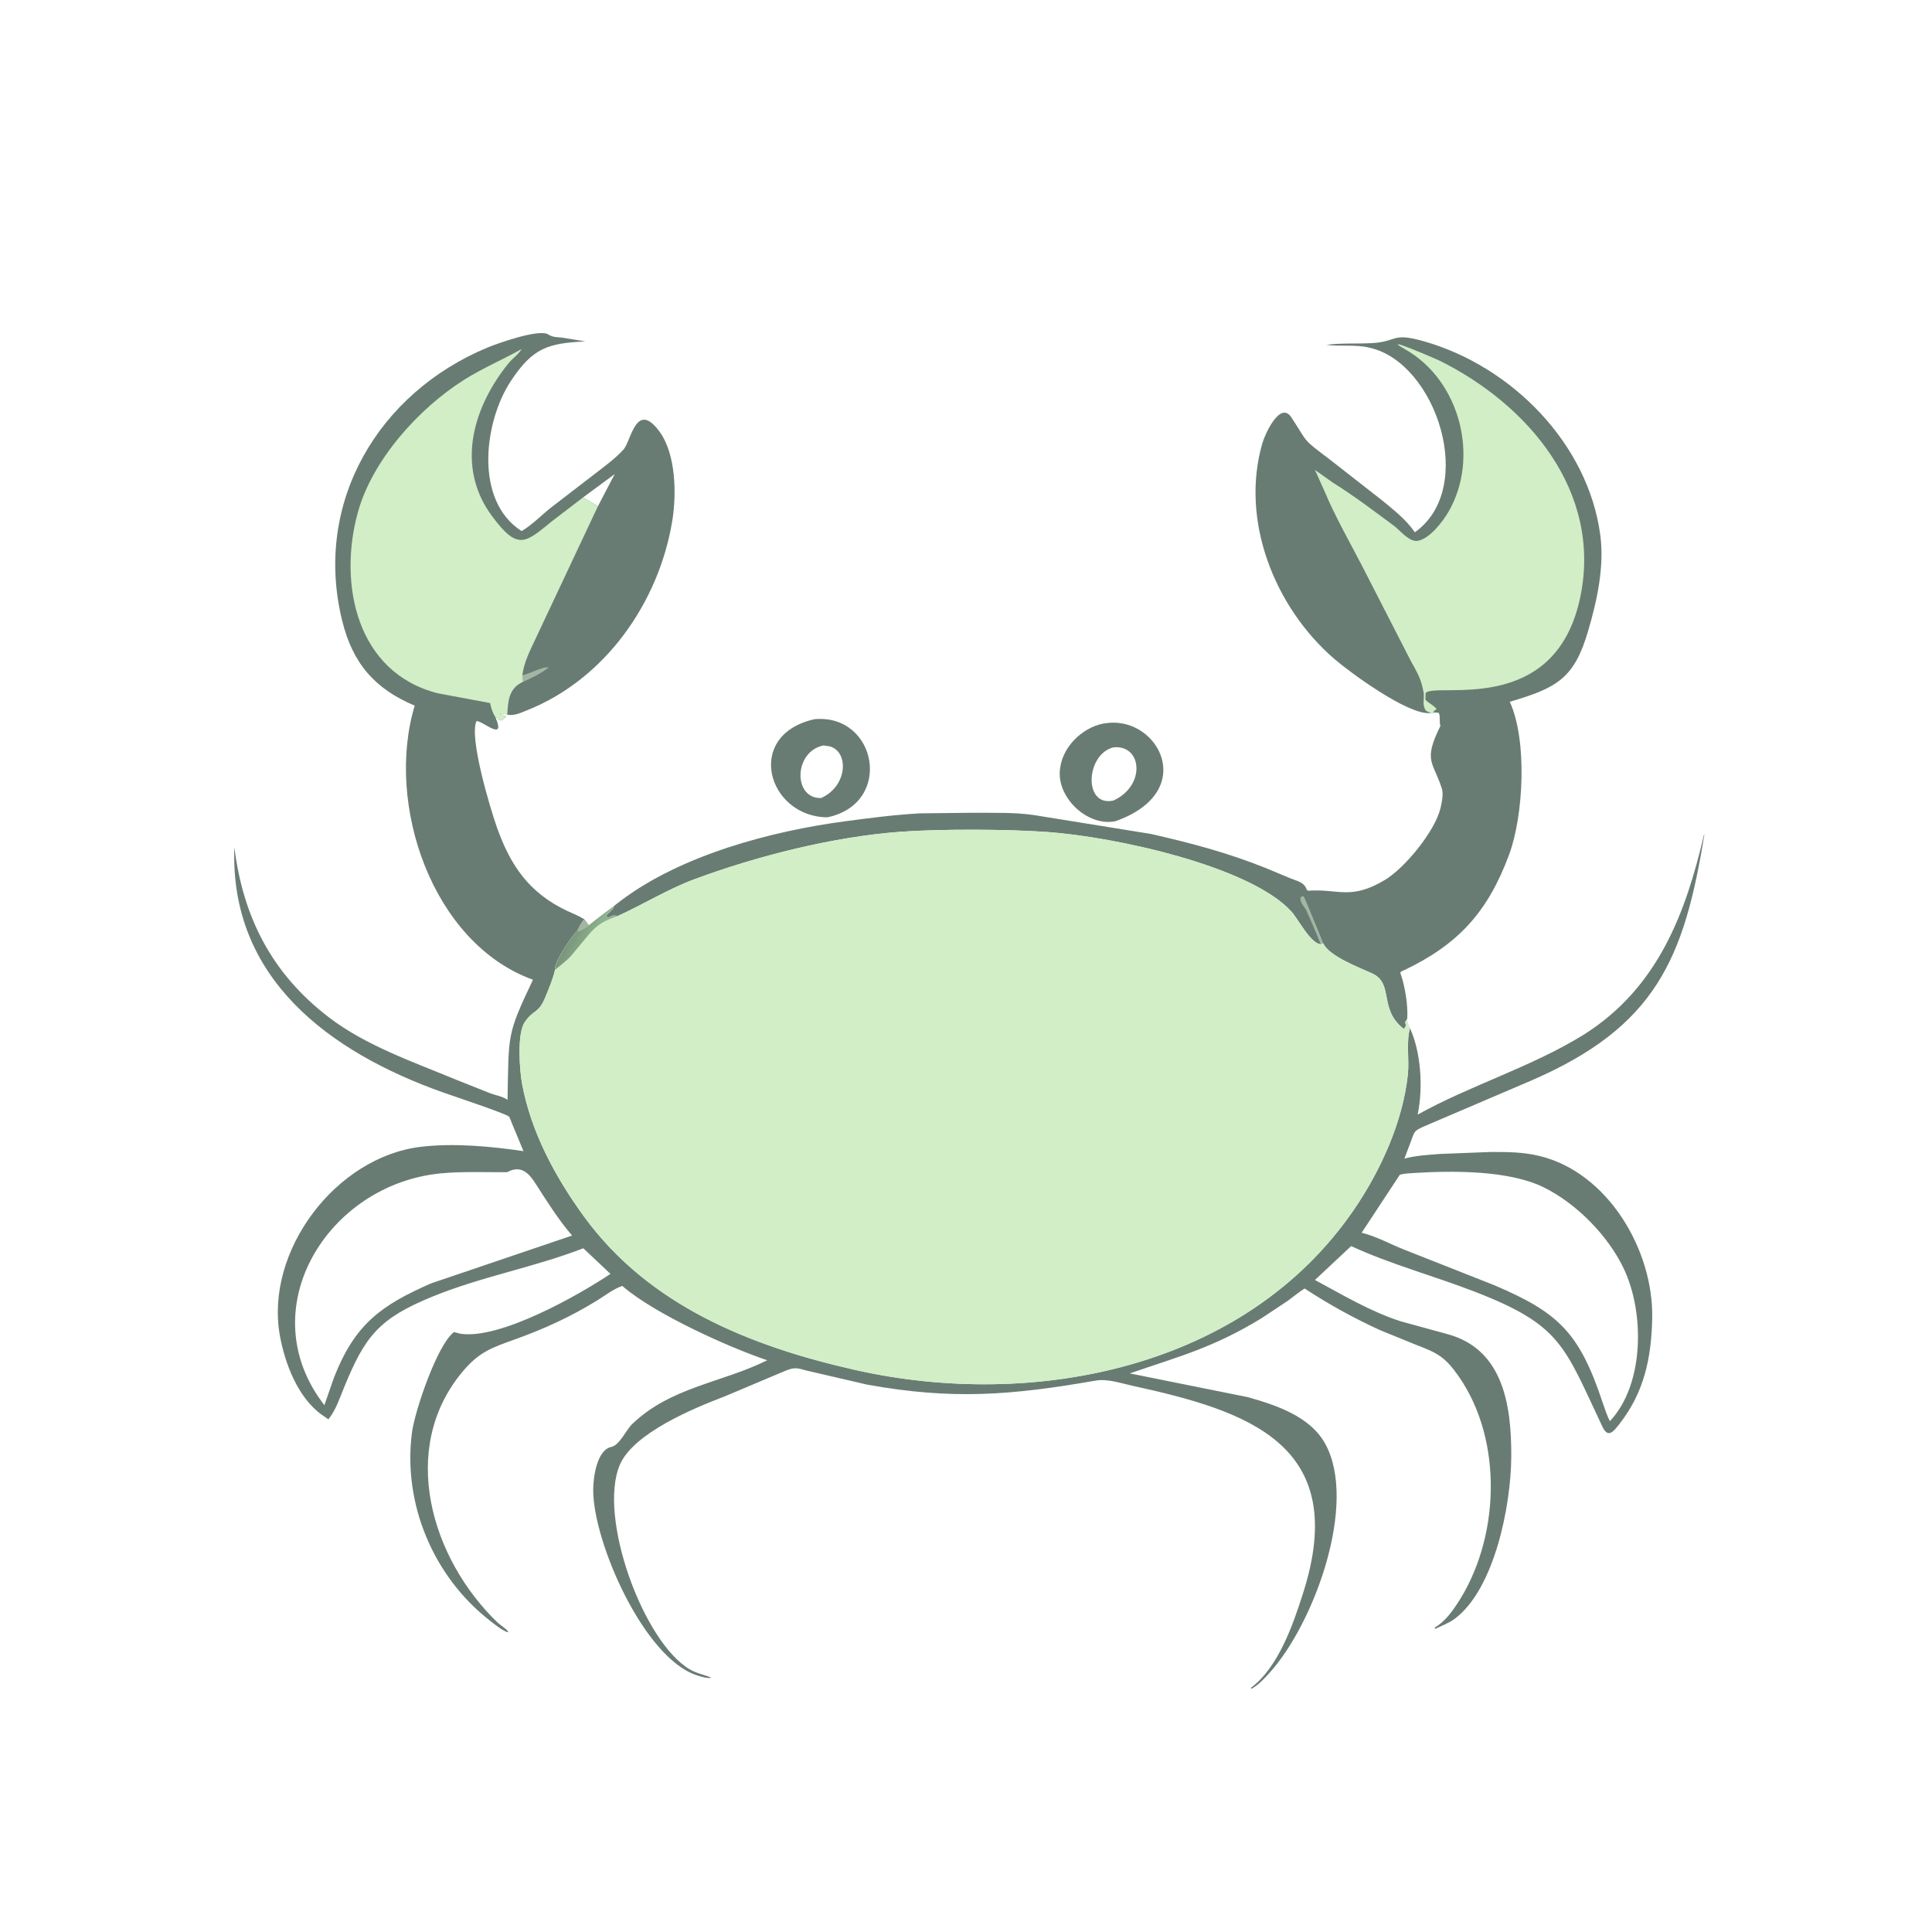
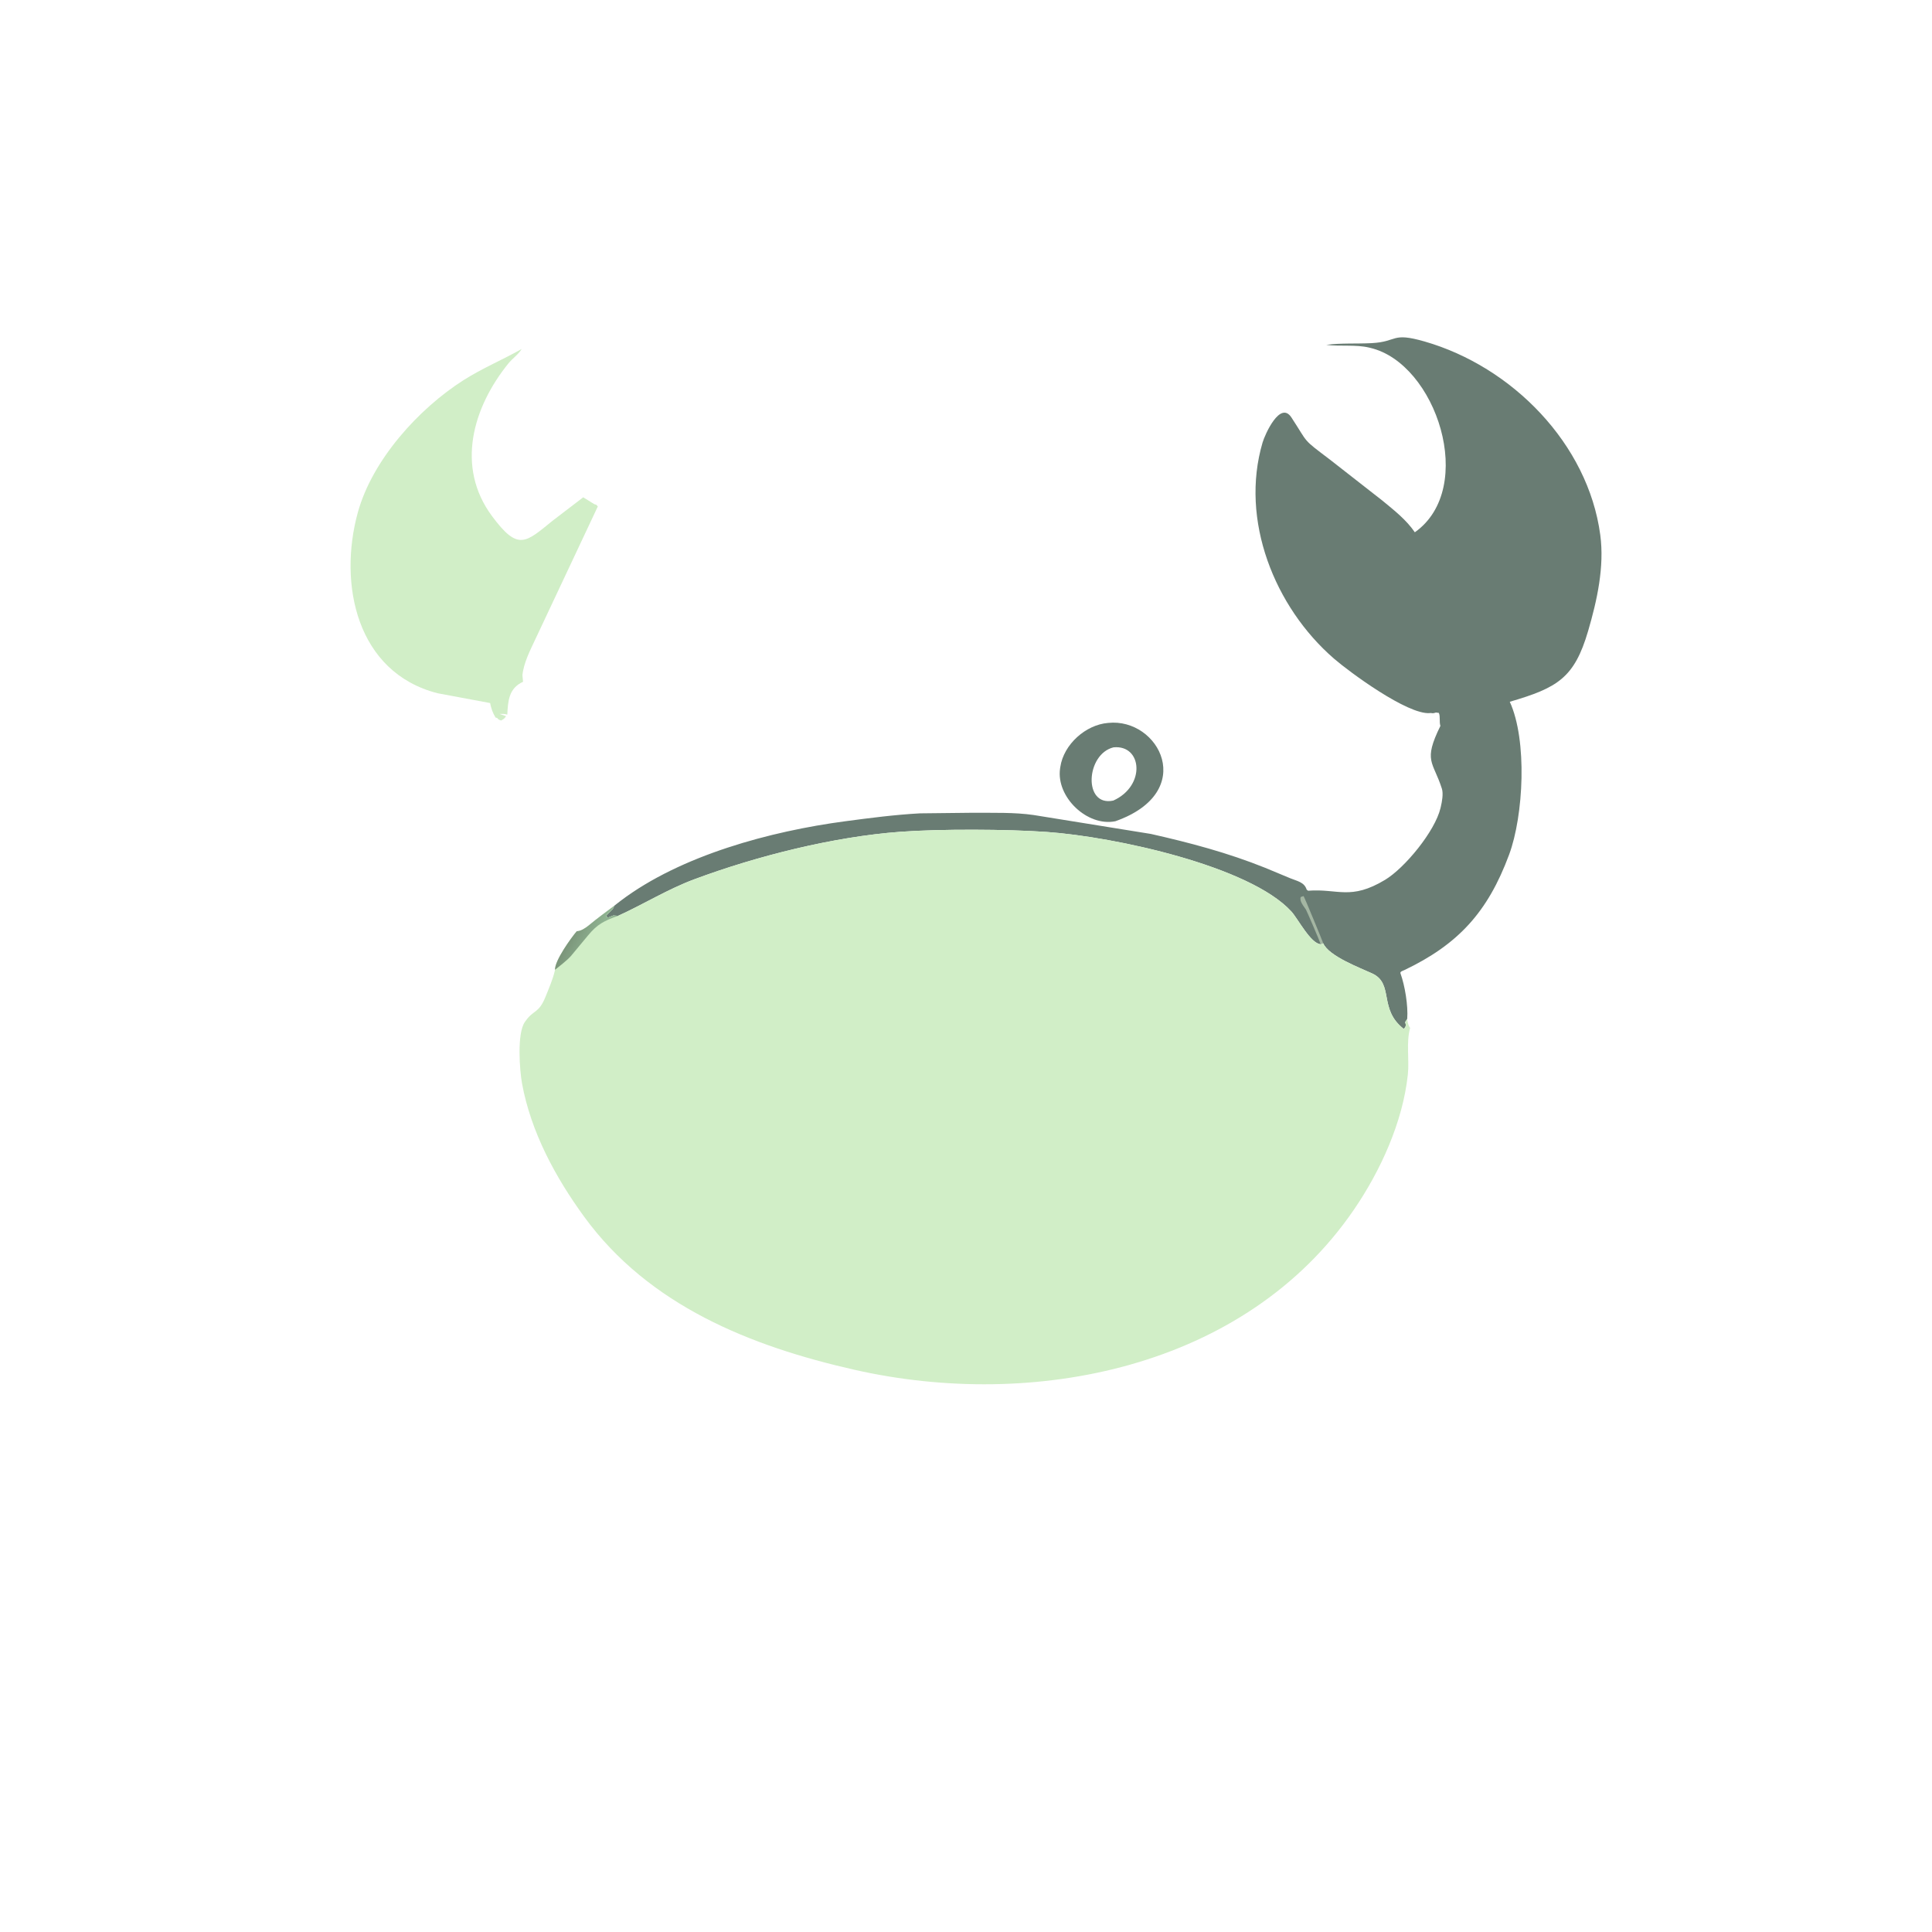
<svg xmlns="http://www.w3.org/2000/svg" version="1.1" style="display: block;" viewBox="0 0 2048 2048" width="640" height="640">
  <defs>
    <linearGradient id="Gradient1" gradientUnits="userSpaceOnUse" x1="606.227" y1="990.5" x2="628.978" y2="1001.06">
      <stop class="stop0" offset="0" stop-opacity="1" stop-color="rgb(124,150,123)" />
      <stop class="stop1" offset="1" stop-opacity="1" stop-color="rgb(143,179,145)" />
    </linearGradient>
  </defs>
-   <path transform="translate(0,0)" fill="rgb(105,124,115)" d="M 863.4 762.375 C 929.554 756.324 947.585 851.611 877.076 866.383 C 813.65 865.99 788.368 779.17 863.4 762.375 z M 872.887 790.215 C 841.296 796.573 840.476 846.701 870.342 845.955 C 898.557 833.517 900.177 796.818 879.5 791.159 L 872.887 790.215 z" />
  <path transform="translate(0,0)" fill="rgb(105,124,115)" d="M 1174.62 766.334 C 1228.65 760.508 1270.16 839.538 1182.32 870.548 C 1152.56 876.539 1119.42 844.872 1123.71 814.766 L 1123.98 813 C 1127.53 789.133 1150.85 768.221 1174.62 766.334 z M 1180.38 792.214 C 1150.95 799.349 1148.05 855.542 1180.13 848.646 C 1214.82 833.05 1210.8 789.25 1180.38 792.214 z" />
  <path transform="translate(0,0)" fill="rgb(105,124,115)" d="M 1516.81 755.806 L 1515.62 755.914 C 1492.08 757.785 1430.6 712.477 1414.11 698.201 C 1350.96 643.505 1314.21 551.17 1338.37 469.117 C 1340.91 460.481 1357.02 424.321 1368.94 442.5 C 1387.59 470.947 1379.54 464.287 1409.97 487.345 L 1465.5 530.743 C 1477.83 540.938 1490.68 550.913 1499.79 564.249 C 1565.94 517.311 1522.54 385.036 1452.5 368.744 L 1451.47 368.485 C 1436.86 364.987 1420.77 367.47 1405.88 365.552 C 1422.03 363.472 1437.79 364.566 1453.94 363.736 C 1482.01 362.293 1474.56 351.756 1510.21 362.018 C 1602.69 388.644 1683.4 470.267 1696.35 567.04 C 1700.88 600.869 1692.92 636.626 1683.46 668.91 C 1668.85 718.785 1650.92 729.114 1600.43 743.9 C 1619.19 784.811 1615.04 864.59 1599.73 905.913 C 1577.08 967.069 1545.57 1001.19 1488.52 1028.42 C 1487 1029.15 1483.87 1029.87 1484.57 1031.81 C 1489.21 1044.69 1492.82 1066.03 1491.7 1080.12 L 1489.51 1083.5 C 1490.53 1086.59 1490.59 1088.3 1488 1090.64 C 1461.02 1069.77 1477.97 1042.82 1454.7 1031.96 C 1442.07 1026.07 1408.64 1013.65 1402.72 1000.01 L 1399.88 1000.92 C 1389.33 1000.26 1375.75 973.714 1368.97 966.295 C 1324.92 918.045 1181.59 887.016 1109.73 881.909 C 1067.42 878.903 996.272 878.636 954.282 881.741 C 883.775 886.954 802.558 907.283 736 932.083 C 707.705 942.625 682.585 958.373 655.25 970.804 L 650 970.51 C 647.55 971.327 646.414 972.498 644 972.51 L 642.532 971.03 C 644.922 967.043 649.042 965.73 650.702 961.112 L 650.986 960.252 L 657.84 954.937 C 721.801 906.599 816.825 881.086 896.093 870.551 C 922.392 867.056 948.587 863.639 975.113 862.186 L 1032 861.554 C 1052.91 861.767 1075.1 860.954 1095.78 863.968 L 1219.94 883.996 C 1261.78 893.442 1301.34 903.932 1341.28 919.973 L 1367.76 931.002 C 1374.77 933.957 1382.66 934.968 1385.11 943.032 L 1386.66 944.206 C 1418.3 941.77 1431.59 954.755 1468.24 932.666 C 1489.1 920.095 1521.11 881.262 1526.98 856.652 L 1527.34 855.081 C 1528.58 849.933 1530.14 841.296 1528.47 836.064 C 1519.16 806.849 1508.29 807.309 1526.88 769.5 C 1525.47 764.921 1527 759.675 1525.24 755.735 L 1522.16 755.295 C 1520.09 755.948 1518.95 756.329 1516.81 755.806 z" />
  <path transform="translate(0,0)" fill="rgb(164,182,163)" d="M 1381.84 949.869 C 1382.62 950.639 1402.46 998.775 1402.72 1000.01 L 1399.88 1000.92 C 1399.72 999.097 1385.04 965.29 1384.37 964.248 C 1382.12 960.773 1377.02 955.01 1378.87 950.833 L 1381.84 949.869 z" />
-   <path transform="translate(0,0)" fill="rgb(209,238,199)" d="M 1412.9 511.592 C 1435.05 525.461 1456.53 541.675 1477.55 557.263 C 1484.08 562.105 1493.97 575.008 1503.07 573.284 C 1515.7 570.891 1529.56 552.752 1535.63 542.214 C 1568.69 484.833 1547.66 403.14 1489.5 370.289 C 1459.95 353.6 1522.87 380.774 1525.5 382.075 C 1620.14 428.789 1698.2 521.153 1675.27 632.451 C 1648.76 761.145 1521.21 722.477 1511.23 734.66 L 1511.01 741.782 C 1514.72 745.559 1519.5 747.51 1522.85 751.5 L 1521.45 752.648 C 1519.73 754.075 1520.36 753.451 1519.21 754.723 L 1522.16 755.295 C 1520.09 755.948 1518.95 756.329 1516.81 755.806 L 1511.68 753.5 C 1507.35 747.692 1509.82 741.644 1509.23 735.255 L 1509.09 733.885 L 1507.8 728.118 C 1505.62 718.212 1500.48 709.464 1495.56 700.715 L 1444.26 600.646 C 1430.52 574.036 1415.31 547.706 1403.76 520.054 L 1393.91 498.133 L 1412.9 511.592 z" />
-   <path transform="translate(0,0)" fill="rgb(105,124,115)" d="M 1494.52 1089.69 C 1506.33 1115.36 1508.55 1152.21 1503.05 1180.14 L 1502.77 1181.53 C 1559.04 1150.28 1621.83 1131.65 1677 1097.91 L 1679.91 1096.12 C 1757.31 1046.75 1786.83 968.514 1806.37 884.5 L 1806.63 885 C 1785.33 1016.06 1755.43 1088.53 1622.35 1145.79 L 1507.92 1194.72 C 1500.23 1198.57 1499.71 1198.69 1496.7 1206.95 L 1488.75 1228.19 C 1500.56 1224.91 1513.91 1224.26 1526.1 1223.24 L 1579.7 1221.17 C 1597.82 1221.09 1614.18 1221.11 1631.91 1225.38 C 1704.19 1242.8 1752.94 1324.84 1751.41 1397.6 C 1750.54 1439.02 1743.03 1475.72 1716.92 1509.12 C 1710.64 1517.16 1704.78 1525.33 1698.68 1512.44 C 1657.98 1426.51 1655.25 1404.76 1562.8 1369.05 C 1519.65 1352.38 1474.28 1340.29 1432.27 1320.9 L 1393.9 1356.83 C 1423.55 1372.79 1452.22 1390.02 1484.44 1400.54 L 1533.79 1414.07 C 1593.37 1429.78 1602.26 1489.33 1602.01 1543.98 C 1601.77 1596.25 1584.04 1685.28 1541.58 1716.35 C 1535.73 1720.64 1528.03 1723.42 1521.5 1726.67 L 1520.72 1725.5 C 1531.04 1719.05 1537.23 1711.17 1543.94 1701.18 C 1590.01 1632.55 1594.01 1527.42 1546.22 1458.92 C 1531.72 1438.14 1523.58 1434.1 1500.13 1425.18 L 1463 1410.04 C 1435.51 1397.54 1408.15 1382.44 1382.96 1365.84 C 1376.8 1369.67 1371.15 1374.54 1365.27 1378.81 L 1337.11 1397.48 C 1285.78 1428.76 1250.66 1437.57 1197.67 1455.87 L 1322.78 1481.04 C 1352.82 1489.55 1388.77 1501.31 1404.83 1530.53 C 1439.59 1593.77 1392.91 1721.9 1345.08 1774.03 C 1339.57 1780.03 1333.71 1786.31 1326.5 1790.27 L 1326.07 1789.11 C 1355.28 1767.32 1370.75 1721.9 1381.32 1688.82 C 1431.79 1530.86 1322.33 1495.6 1200.79 1469.04 C 1188.83 1466.42 1173.85 1461.33 1161.66 1463.46 C 1072.51 1478.99 1009.94 1484.2 918.979 1467.71 L 855.33 1452.93 C 844.195 1449.82 842.101 1449.15 831.539 1453.51 L 768.121 1480.27 C 736.085 1492.46 671.397 1519.03 657.05 1552.76 C 633.527 1608.07 681.877 1740.64 731.208 1769.59 C 738.59 1773.92 746.321 1775.19 753.995 1778.35 C 750.296 1779.73 742.247 1777.05 738.45 1775.8 C 682.473 1757.48 628.658 1634.39 628.816 1579.29 C 628.854 1566.33 632.59 1537.01 648 1533.81 C 656.786 1531.99 663.824 1515.66 669.976 1509.73 C 710.941 1470.2 764.959 1465.95 813.299 1441.94 C 772.328 1428.1 695.104 1393.33 660.804 1364.11 L 659.7 1363.16 C 650.73 1366.07 641.131 1373.53 633.066 1378.5 C 604.818 1395.9 577.077 1408.6 545.857 1419.8 C 520.289 1428.98 507.5 1433.38 489.942 1454.5 C 422.274 1535.91 457.109 1652.33 527.458 1719.97 C 530.473 1722.87 536.967 1726.56 538.854 1729.93 L 537.5 1730.09 C 530.871 1727.26 524.738 1722.18 519.086 1717.77 C 459.379 1671.19 426.743 1593.91 436.737 1518.24 C 439.615 1496.45 463.072 1425.82 481.267 1412.03 L 487.5 1413.71 C 529.482 1420.72 614.1 1372.49 647.117 1350.36 L 618.337 1323.23 C 566.248 1343.4 510.82 1353.11 458.971 1374.23 C 401.807 1397.52 386.981 1416.09 364.559 1471.19 C 359.943 1482.54 355.857 1494.89 348.146 1504.55 L 341.129 1499.75 C 315.671 1481.5 301.86 1445.11 296.591 1415.27 C 280.842 1326.1 355.825 1226.52 446.044 1215.67 C 480.966 1211.47 520.275 1215.18 554.896 1220.25 L 542.491 1190.34 C 541.823 1188.83 540.518 1184.64 539.488 1183.57 C 536.605 1180.59 477.616 1160.86 469.587 1158.01 C 349.104 1115.23 243.317 1037.03 248.443 898.123 C 257.646 972.16 288.053 1032.22 348.945 1078.66 C 387.863 1108.34 437.54 1125.48 482.47 1144.11 L 519.551 1158.87 C 524.852 1160.86 531.567 1162.02 536.384 1164.84 L 537.991 1165.84 C 539.452 1095.86 536.849 1097.86 564.963 1038.56 C 458.109 999.991 408.192 852.545 439.588 748.02 C 397.528 730.233 373.934 703.683 362.655 657.724 C 331.95 532.608 401.102 416.223 517.347 368.171 C 527.058 364.157 571.46 348.298 581.106 354.489 C 586.044 357.658 590.284 357.298 595.865 357.915 L 620.5 361.908 C 581.169 363.917 564.956 368.269 541.336 404.193 C 513.21 446.968 502.339 530.608 552.941 562.975 C 564.368 556.212 574.188 545.814 584.686 537.586 L 631.123 501.875 C 641.423 493.908 652.327 486.065 661.052 476.343 C 668.938 467.556 674.351 423.536 699.242 457.721 C 716.557 481.502 717.268 523.999 712.631 552.164 C 698.379 638.728 641.632 719.746 559.104 752.769 C 553.053 755.19 545.146 758.978 538.6 757.73 L 537.757 757.538 C 534.986 756.607 532.378 756.744 529.5 756.774 L 536.505 759.25 C 535.014 761.124 534.601 761.856 532.5 763 L 531.25 763.75 C 529.433 763.294 528.039 762.67 526.979 761.007 L 525.36 760.721 C 536.682 787.417 510.418 763.141 505.09 764.5 C 497.078 781.376 519.448 856.351 526.614 876.634 C 541.093 917.609 560.876 946.548 601.281 965.608 C 607.255 968.427 613.56 970.809 619.18 974.307 L 624.227 980.868 C 620.845 983.605 615.845 987.068 611.389 987.128 C 605.575 993.93 587.857 1018.35 588.362 1028.03 L 588.008 1029.57 C 585.886 1038.42 581.811 1047.82 578.418 1056.28 C 571.003 1074.76 565.69 1070.12 557.25 1082.14 L 556.411 1083.29 C 547.773 1095.47 550.913 1135.11 553.365 1148.5 C 562.776 1199.88 588.707 1247.9 619.218 1289.76 C 687.868 1383.94 795.466 1427.08 906 1452.07 C 1095.61 1494.95 1319.96 1450.83 1435.22 1282.29 C 1463.53 1240.89 1487.07 1189.2 1492.38 1139 C 1494.06 1123.16 1490.43 1104.91 1494.52 1089.69 z M 1498.98 1243.42 C 1493.98 1243.8 1488.73 1243.84 1483.9 1245.26 L 1443.39 1306.77 C 1458.71 1310.41 1474.09 1319.02 1488.83 1324.8 L 1583.93 1362.34 C 1652.25 1391.44 1674.3 1412.57 1699.03 1487.25 C 1701.27 1493.8 1703.4 1500.32 1706.54 1506.51 C 1743.19 1467.59 1743.47 1391.45 1721.22 1344.7 C 1704.55 1309.69 1670.89 1275.48 1636.01 1258.44 C 1599.5 1240.61 1540.68 1240.81 1498.98 1243.42 z M 537.677 1242.57 C 514.509 1242.76 490.203 1241.6 467.188 1243.83 C 346.752 1255.51 265.189 1388.35 343.861 1489.51 L 353.857 1460.76 C 376.166 1403.48 404.019 1383.66 456.995 1360.42 L 606.419 1309.74 C 591.474 1292.3 579.304 1272.68 566.884 1253.4 C 560.655 1243.73 551.904 1234.54 537.677 1242.57 z M 618.235 527.162 L 630 534.44 C 630.331 534.659 631.585 534.903 632.005 534.995 L 633.71 536.861 L 651.591 502.601 L 618.235 527.162 z" />
-   <path transform="translate(0,0)" fill="rgb(164,182,163)" d="M 619.18 974.307 L 624.227 980.868 C 620.845 983.605 615.845 987.068 611.389 987.128 C 613.687 982.6 615.77 978.132 619.18 974.307 z" />
-   <path transform="translate(0,0)" fill="rgb(164,182,163)" d="M 553.782 715.723 L 554.879 715.512 C 560.676 714.343 576.703 706.04 581.5 707.565 C 574.2 713.61 563.171 718.97 554.442 722.712 L 553.782 715.723 z" />
  <path transform="translate(0,0)" fill="rgb(209,238,199)" d="M 525.36 760.721 C 522.348 755.786 520.623 750.944 519.549 745.263 L 463.775 734.85 C 378.058 712.843 358.396 619.298 379.293 543.29 C 394.619 487.545 443.7 433.278 491.495 402.895 C 511.197 390.371 532.673 381.451 552.97 369.958 C 549.959 375.324 543.052 380.151 538.986 385.174 C 501.291 431.736 482.767 494.818 521.586 547.139 C 549.352 584.561 556.978 575.26 585.909 551.887 L 618.235 527.162 L 630 534.44 C 630.331 534.659 631.585 534.903 632.005 534.995 L 633.71 536.861 L 567.703 677.161 C 562.133 689.097 555.156 702.463 553.782 715.723 L 554.442 722.712 C 539.235 729.639 538.496 743.164 537.757 757.538 C 534.986 756.607 532.378 756.744 529.5 756.774 L 536.505 759.25 C 535.014 761.124 534.601 761.856 532.5 763 L 531.25 763.75 C 529.433 763.294 528.039 762.67 526.979 761.007 L 525.36 760.721 z" />
  <path transform="translate(0,0)" fill="rgb(209,238,199)" d="M 655.25 970.804 C 682.585 958.373 707.705 942.625 736 932.083 C 802.558 907.283 883.775 886.954 954.282 881.741 C 996.272 878.636 1067.42 878.903 1109.73 881.909 C 1181.59 887.016 1324.92 918.045 1368.97 966.295 C 1375.75 973.714 1389.33 1000.26 1399.88 1000.92 L 1402.72 1000.01 C 1408.64 1013.65 1442.07 1026.07 1454.7 1031.96 C 1477.97 1042.82 1461.02 1069.77 1488 1090.64 C 1490.59 1088.3 1490.53 1086.59 1489.51 1083.5 L 1491.7 1080.12 C 1492.28 1083.75 1492.58 1086.6 1494.8 1089.61 L 1494.8 1089.69 C 1490.43 1104.91 1494.06 1123.16 1492.38 1139 C 1487.07 1189.2 1463.53 1240.89 1435.22 1282.29 C 1319.96 1450.83 1095.61 1494.95 906 1452.07 C 795.466 1427.08 687.868 1383.94 619.218 1289.76 C 588.707 1247.9 562.776 1199.88 553.365 1148.5 C 550.913 1135.11 547.773 1095.47 556.411 1083.29 L 557.25 1082.14 C 565.69 1070.12 571.003 1074.76 578.418 1056.28 C 581.811 1047.82 585.886 1038.42 588.008 1029.57 L 588.362 1028.03 C 587.857 1018.35 605.575 993.93 611.389 987.128 C 615.845 987.068 620.845 983.605 624.227 980.868 C 632.752 973.722 642.116 967.004 650.986 960.252 L 650.702 961.112 C 649.042 965.73 644.922 967.043 642.532 971.03 L 644 972.51 C 646.414 972.498 647.55 971.327 650 970.51 L 655.25 970.804 z" />
  <path transform="translate(0,0)" fill="url(#Gradient1)" d="M 650.986 960.252 L 650.702 961.112 C 649.042 965.73 644.922 967.043 642.532 971.03 L 644 972.51 C 646.414 972.498 647.55 971.327 650 970.51 L 655.25 970.804 C 640.546 975.98 633.188 979.681 623.296 991.661 L 605.359 1013.25 C 600.471 1018.72 594.003 1023.34 588.362 1028.03 C 587.857 1018.35 605.575 993.93 611.389 987.128 C 615.845 987.068 620.845 983.605 624.227 980.868 C 632.752 973.722 642.116 967.004 650.986 960.252 z" />
</svg>